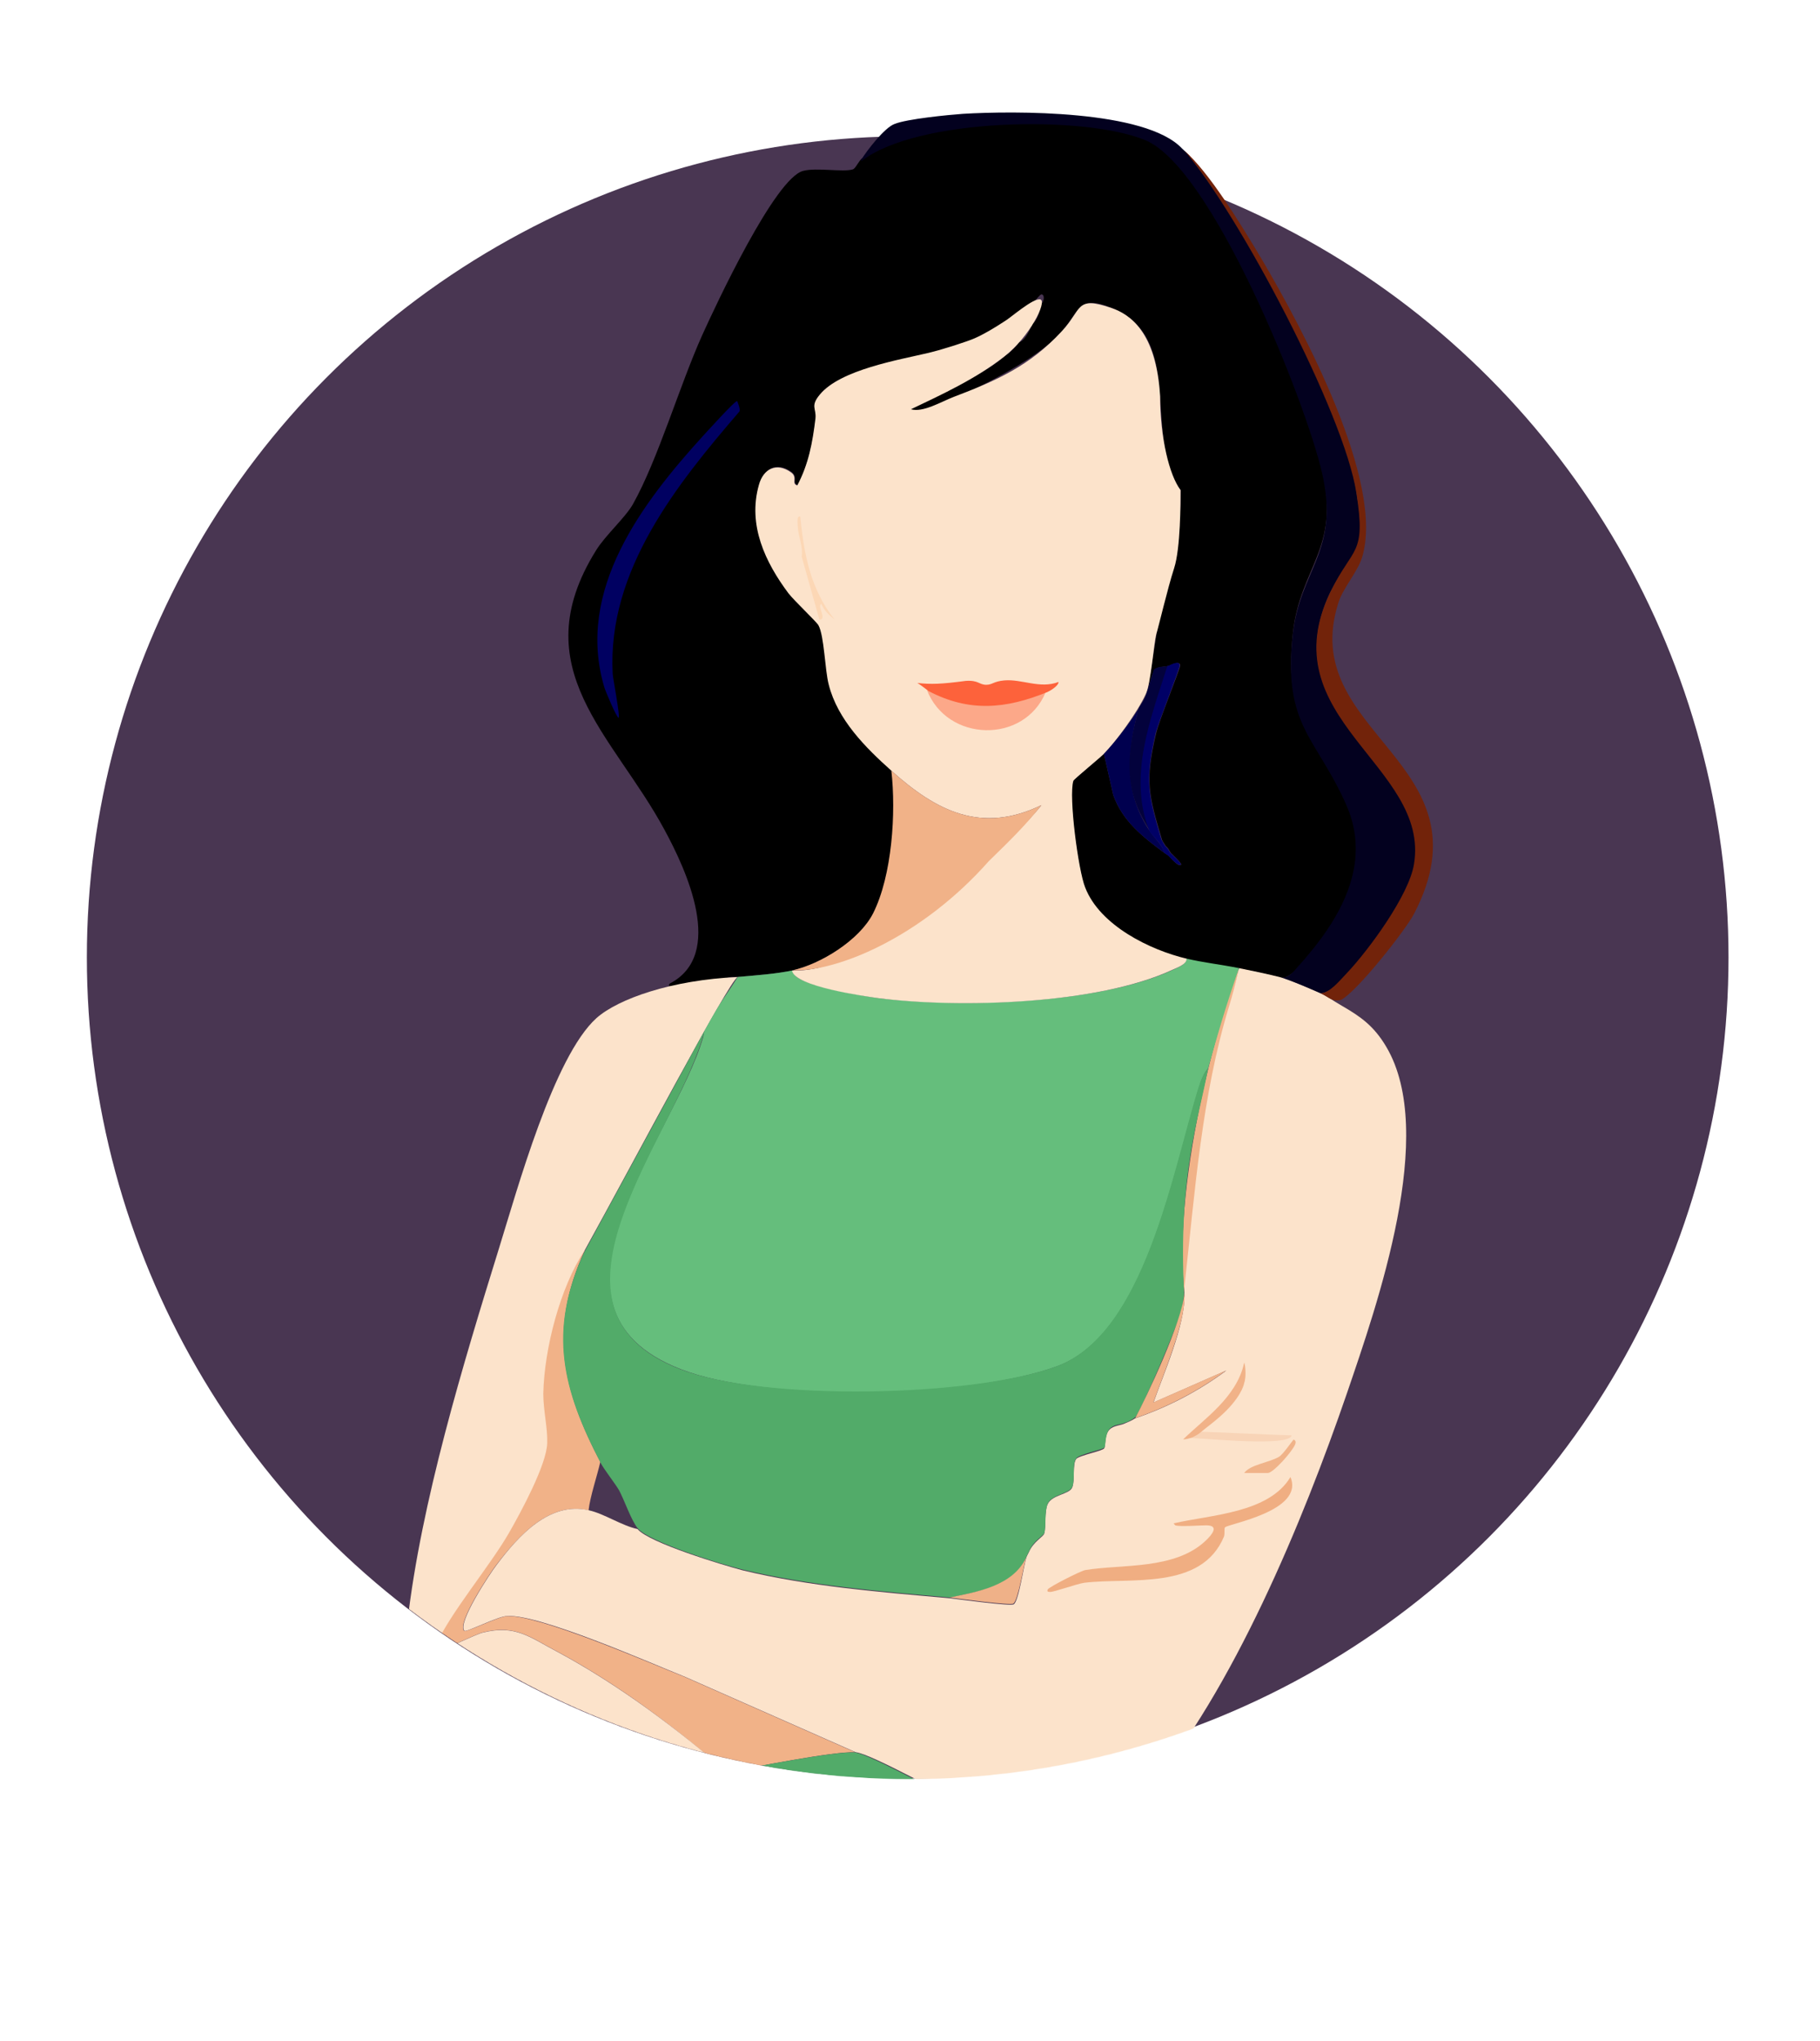
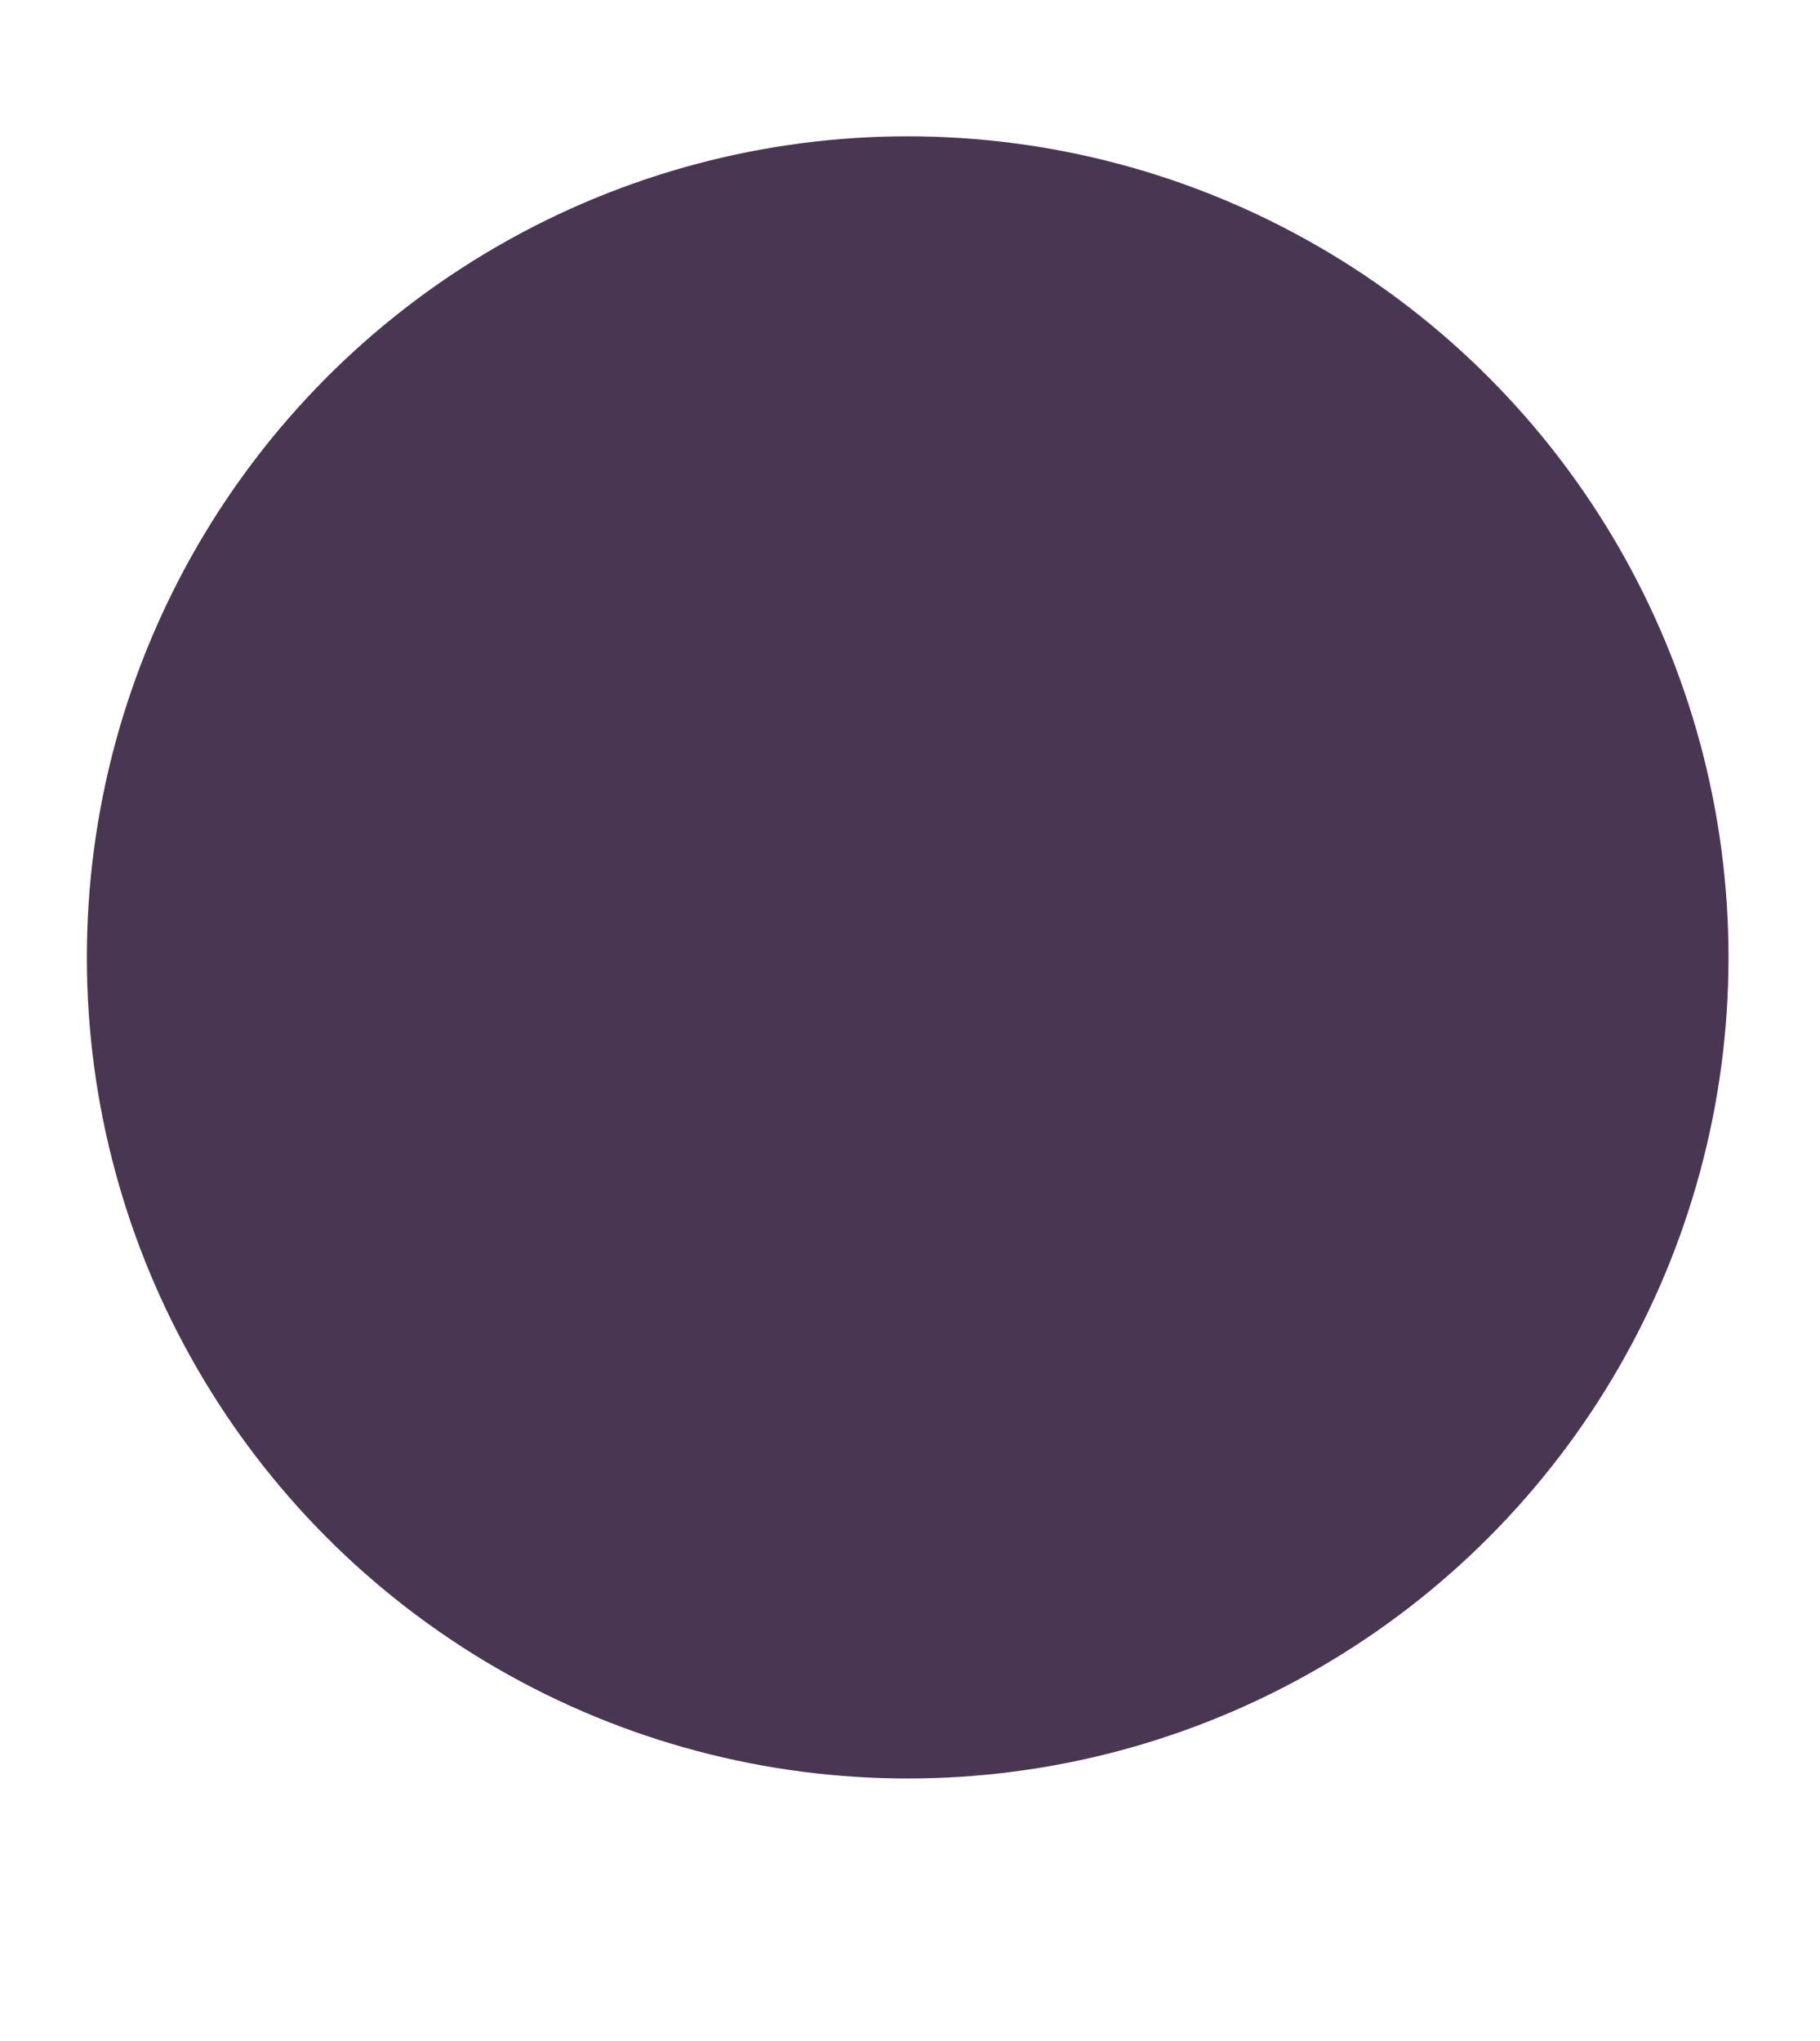
<svg xmlns="http://www.w3.org/2000/svg" width="3182" height="3568" viewBox="0 0 3182 3568" fill="none">
  <ellipse cx="1586.95" cy="1673.55" rx="1435.09" ry="1435.25" fill="#493652" />
  <mask id="mask0_30642_27596" style="mask-type:alpha" maskUnits="userSpaceOnUse" x="123" y="101" width="2936" height="3009">
-     <ellipse cx="1591" cy="1605.39" rx="1468" ry="1504.39" fill="#493652" />
-   </mask>
+     </mask>
  <g mask="url(#mask0_30642_27596)">
-     <path d="M1049.57 2555.39C982.449 2426.58 959.318 2323.84 1022.14 2186.14V2184.36C979.111 2250.1 949.852 2352.27 948.131 2431.34C947.271 2460.66 955.015 2491.75 955.015 2517.51C954.155 2554.83 908.546 2637.45 889.614 2672.09C856.053 2732.51 785.41 2820.11 761.315 2876.08C760.454 2877.86 757.157 2885.48 758.878 2887.26C762.321 2890.81 832.025 2856.17 844.072 2853.5C901.728 2839.29 925.824 2861.5 974.874 2887.26C1080.72 2944.12 1179.57 3018.58 1270.79 3097.64C1315.54 3089.65 1458.49 3060.72 1495.44 3062.99L1197.69 2931.51C1134.87 2906.63 942.107 2822.23 886.172 2824.9C870.682 2825.79 814.747 2854.22 811.305 2850.66C798.397 2837.34 856.914 2749.38 867.24 2736.06C906.825 2684.53 960.179 2624.12 1029.02 2640.11C1031.6 2616.12 1044.41 2578.49 1049.57 2555.39Z" fill="#F1B288" />
    <path d="M2151.21 1754.41C2156.37 1737.53 2163.89 1706.1 2166.12 1692.26C2141.53 1749.95 2048.41 2047.52 2070.77 2262.16C2088.84 2098.7 2102.16 1912.55 2151.21 1754.41Z" fill="#F1B288" />
    <path d="M2003.15 240.973C1896.44 196.553 1603 201.883 1506.62 277.397L1508.34 275.62C1500.59 281.839 1496.29 294.277 1491.13 296.054C1473.92 301.384 1427.45 292.5 1404.21 298.719C1355.16 311.156 1251.9 532.368 1227.8 585.672C1188.22 673.623 1150.35 803.329 1106.47 881.508C1092.7 905.495 1058.28 935.701 1041.93 962.352C913.705 1168.46 1072.04 1283.95 1161.54 1450.08C1200.27 1521.16 1268.25 1668.63 1171.01 1719.27C1163.26 1728.15 1186.5 1723.71 1189.94 1723.71C1215.76 1721.04 1240.71 1713.94 1267.39 1712.16C1272.55 1706.83 1280.3 1707.72 1287.18 1707.72H1289.76C1319.88 1705.05 1357.74 1702.39 1386.14 1696.17C1435.19 1684.62 1503.18 1643.75 1527.27 1596.67C1560.83 1530.04 1567.72 1418.99 1559.11 1346.14C1514.36 1306.16 1465.31 1257.3 1449.82 1196C1442.94 1170.24 1442.08 1110.72 1431.75 1092.06C1428.31 1085.84 1388.72 1049.42 1379.26 1036.09C1338.81 981.897 1307.83 917.044 1327.63 846.861C1335.37 818.432 1358.61 806.883 1383.56 824.651C1396.47 834.423 1383.56 844.196 1394.75 847.749C1414.54 809.548 1421.42 772.235 1426.59 730.48C1429.17 712.713 1417.12 709.159 1434.33 688.726C1471.34 645.194 1573.59 631.338 1626.08 618.9L1690.88 605.053C1691.74 605.053 1735.68 581.818 1735.68 581.818C1750.31 570.269 1768.38 563.162 1784.73 554.278C1791.62 549.836 1816.41 514.6 1820.72 514.6C1827.6 514.6 1825.02 529.702 1819.86 530.591V533.256C1818.99 541.252 1812.97 562.573 1804.37 566.127V568.792C1799.2 578.564 1791.46 597.221 1779.41 598.998V601.663C1775.11 606.993 1771.67 609.658 1768.22 613.212C1762.2 619.431 1763.06 617.654 1757.04 622.096C1720.89 655.855 1617.14 701.987 1574.69 722.758C1574.69 722.758 1619.38 715.954 1632.78 711.338C1646.19 706.722 1794.97 644.812 1851.77 584.401C1888.77 545.311 1882.37 513.003 1944.63 538.586C2072.99 591.324 1997.01 762.113 2064.05 856.739C2066.63 943.802 2037.31 1029.45 2021.59 1110.61C2018.6 1128.2 2011.56 1178.19 2006.92 1203.85C2019.16 1163.06 2016.57 1168.23 2043.6 1164.02C2044.46 1164.02 2063.39 1153.36 2063.39 1163.13C2063.39 1169.35 2025.53 1261.74 2021.22 1282.18C2001.43 1365.69 2008.31 1389.67 2031.55 1467.85C2032.41 1470.52 2036.51 1476.03 2038.43 1479.4C2038.43 1479.4 2039.29 1479.4 2042.74 1483.84C2043.6 1485.62 2045.32 1488.28 2047.04 1490.95L2047.04 1490.95C2047.9 1491.84 2066.83 1509.61 2065.11 1511.38C2059.95 1516.71 2044.46 1496.28 2042.74 1495.39C2040.15 1493.61 2038.43 1492.73 2035.85 1490.95C1998.85 1463.41 1962.71 1435.87 1946.36 1389.67L1930 1317.71C1922.26 1325.71 1876.65 1362.13 1875.79 1365.69C1867.19 1391.45 1885.26 1522.93 1896.44 1552.25C1923.12 1618.88 2010.04 1661.52 2073.72 1676.63C2104.69 1683.73 2133.63 1688.31 2164.61 1694.53C2176.65 1692.75 2223.45 1705.05 2237.22 1708.61C2252.71 1713.05 2269.06 1691.73 2279.38 1680.18C2349.09 1602 2399.86 1506.05 2354.25 1403C2301.76 1284.84 2243.24 1265.3 2260.45 1106.27C2273.36 990.781 2343.07 959.687 2312.09 823.762C2283.69 698.498 2120.18 289.835 2003.15 240.973Z" fill="black" />
    <path d="M2237.8 1708.06C2224.89 1704.51 2178.01 1694.53 2166.09 1692.25C2159.59 1721.56 2154.32 1740.94 2149.16 1757.82C2100.97 1915.06 2088.92 2085.63 2070.85 2249.1L2070.85 2260.65C2072.99 2315.25 2032.99 2404.57 2016.64 2451.65L2144 2395.69C2094.95 2432.11 2041.59 2459.65 1984.8 2479.19C1982.21 2480.08 1983.29 2481.31 1966.72 2488.08C1959.84 2491.63 1946.93 2491.63 1940.05 2498.74C1930.58 2507.62 1933.16 2528.06 1930.58 2531.61C1928.86 2536.05 1886.69 2544.05 1881.53 2550.27C1874.65 2560.04 1879.81 2585.8 1874.65 2600.02C1869.48 2612.45 1839.36 2612.45 1831.62 2629.33C1825.6 2642.66 1829.04 2669.31 1825.6 2680.86C1823.87 2686.19 1806.66 2695.08 1798.92 2712.84C1796.54 2717.19 1794.62 2721.73 1794.62 2721.73C1790.31 2734.16 1780.85 2799.91 1772.24 2804.35C1766.22 2807.9 1675.86 2795.46 1660.37 2793.69C1539.9 2783.03 1415.12 2773.25 1298.08 2744.83C1264.52 2735.94 1134.58 2696.85 1114.79 2672.87C1086.39 2666.65 1057.13 2646.21 1029.59 2639.99C960.751 2624 906.537 2684.41 867.812 2735.94C857.486 2749.27 798.969 2837.22 811.877 2850.55C814.459 2854.1 871.255 2824.78 886.744 2824.78C942.68 2821.23 1136.3 2906.51 1198.26 2931.39L1496.01 3062.87C1523.55 3065.54 1659.51 3142.83 1699.96 3159.71C1740.4 3176.59 1782.57 3189.91 1823.87 3204.13L1860.02 3215.68C1870.34 3216.57 1895.3 3217.45 1905.63 3215.68C1918.53 3213.9 1936.68 3199.19 1942.63 3193.47C1944.35 3189.91 1995.12 3144.61 2004.59 3133.06C2156.04 2954.49 2278.24 2658.65 2354.83 2435.66C2408.18 2279.3 2513.17 1980.8 2423.67 1829.78C2402.16 1793.35 2378.58 1776.95 2347.08 1758.7C2326.05 1746.52 2321.27 1741.82 2307.5 1735.61L2304.73 1734.39C2283.14 1724.96 2260.07 1714.88 2237.8 1708.06Z" fill="#FCE3CB" />
    <path d="M2143.57 2505.7C2137.54 2505.7 2102.26 2508.37 2101.4 2503.04C2101.4 2500.37 2137.54 2475.5 2145.29 2465.72C2150.45 2459.51 2175.41 2422.19 2175.41 2418.64V2383.1C2159.06 2440.85 2115.17 2468.39 2074.72 2503.92C2074.72 2503.92 2065.26 2505.7 2070.42 2511.03C2079.03 2511.03 2086.77 2511.03 2095.38 2511.03C2094.52 2519.03 2120.33 2515.47 2128.94 2515.47C2134.96 2515.47 2140.99 2515.47 2147.01 2515.47C2175.41 2515.47 2231.34 2519.92 2255.44 2515.47C2258.88 2515.47 2258.88 2516.36 2258.88 2511.03C2221.02 2511.03 2182.29 2507.48 2144.43 2506.59L2143.57 2505.7ZM2258.02 2526.13C2253.72 2532.35 2242.53 2543.01 2235.65 2546.57C2217.57 2557.23 2186.59 2559.89 2174.55 2575H2215.85C2225.32 2575 2256.3 2547.46 2259.74 2535.91L2264.04 2515.47C2256.3 2513.7 2259.74 2523.47 2257.16 2527.02L2258.02 2526.13ZM2054.93 2667.39C2062.68 2670.06 2097.1 2667.39 2109.15 2667.39C2132.38 2667.39 2119.47 2683.38 2108.29 2694.04C2054.07 2745.57 1961.99 2734.02 1897.45 2745.57C1888.85 2747.35 1834.63 2774.89 1832.05 2779.33C1830.33 2782.88 1832.05 2783.77 1835.49 2783.77C1841.52 2783.77 1883.68 2769.56 1895.73 2767.78C1975.76 2757.12 2100.54 2781.11 2140.13 2686.93C2141.85 2681.6 2140.13 2672.72 2141.85 2670.94C2146.15 2664.72 2281.25 2642.52 2256.3 2582.99C2218.43 2646.07 2116.89 2649.62 2052.35 2663.84C2052.35 2663.84 2054.93 2668.28 2055.79 2668.28L2054.93 2667.39Z" fill="#FCE3CB" />
    <path d="M949.851 2436.21C951.572 2357.14 979.339 2250.26 1022.37 2185.41C1107.67 2031.37 1273.02 1717.49 1289.63 1707.84C1174.7 1712.87 1080.65 1745.93 1042.79 1779.68C967.922 1847.2 904.242 2079.96 872.402 2182.13C809.582 2384.68 736.436 2625.44 712.341 2835.1C707.178 2884.85 694.27 3073.19 726.97 3105.17C772.579 3149.59 1077.21 3121.17 1150.36 3116.72C1159.82 3115.84 1179.94 3115.73 1189.08 3112.28C1195.97 3109.62 1260.51 3103.4 1275.14 3100.73C1183.92 3021.67 1080.65 2944.38 974.806 2887.52C925.755 2861.75 901.66 2839.54 844.004 2853.76C831.956 2856.42 762.252 2891.07 758.81 2887.52C757.95 2885.74 760.531 2879.52 761.392 2877.75C785.487 2820.89 857.773 2736.49 891.334 2676.97C911.126 2642.32 955.874 2559.7 956.735 2522.39C957.595 2495.73 949.851 2465.53 949.851 2436.21Z" fill="#FCE3CB" />
-     <path d="M1505.35 279.824C1515.68 262.945 1546.66 222.967 1563.87 216.748C1585.38 207.864 1658.53 200.757 1683.49 198.98C1772.12 193.65 2002.75 191.873 2066.43 259.391L2070.76 263.475C2070.76 263.475 2079.7 271.819 2079.7 272.707C2174.35 381.98 2354.54 720.451 2372.42 865.852C2390.3 972.018 2365.72 955.862 2324.59 1037.63C2222.71 1260.51 2503.91 1332.06 2472.98 1512.08C2463.51 1567.16 2390.85 1664.84 2352.99 1704.82C2341.8 1717.25 2324.94 1736.07 2308.59 1736.07C2286.21 1726.3 2264.71 1716.95 2242.31 1709.06C2256.63 1708.06 2263.26 1695.48 2273.59 1684.82C2343.29 1606.64 2399.46 1510.26 2353.85 1407.2C2301.36 1288.16 2242.84 1269.5 2260.05 1110.48C2272.1 995.874 2342.66 964.78 2311.68 827.966C2283.28 702.702 2119.78 294.039 2002.75 245.177C1896.04 200.757 1602.6 206.087 1506.21 281.601L1505.35 279.824Z" fill="#03011F" />
    <path d="M1699.38 3160.25C1658.94 3144.26 1522.97 3066.97 1495.43 3063.42H1497.16C1462.73 3059.86 1319.88 3089.18 1275.14 3096.29C1260.51 3098.06 1194.8 3109.97 1187.92 3112.63C1185.34 3113.52 1181.9 3121.52 1181.9 3124.18C1181.04 3127.73 1180.45 3130.56 1178.75 3144.26C1177.89 3165.58 1173.59 3191.34 1167.57 3211.78C1227.81 3226.88 1302.67 3249.09 1364.63 3253.53H1373.24H1384.42C1446.38 3244.65 1454.02 3224.58 1532.44 3245.54C1547.93 3251.76 1572.88 3274.85 1582.35 3276.63C1592.68 3278.41 1628.82 3281.07 1640.01 3281.07H1677.87H1807.81H1845.67C1847.3 3273.05 1820.72 3217.11 1823.3 3204.67C1781.99 3190.46 1739.83 3176.24 1699.38 3160.25Z" fill="#52AB69" />
    <path d="M2070.76 263.475C2113.21 300.403 2167.51 388.448 2207.1 455.078C2275.08 570.569 2423.09 844.196 2380.93 975.679C2373.18 999.666 2348.23 1028.09 2340.48 1052.08C2264.76 1283.06 2610.69 1331.04 2472.15 1597.56C2456.66 1626.87 2372.32 1733.48 2344.79 1747.7C2329.96 1752.23 2322.41 1742.37 2308.64 1736.15C2324.99 1736.15 2343.06 1713.05 2355.11 1700.61C2392.98 1660.63 2463.54 1564.69 2472.15 1510.49C2500.54 1338.15 2217.43 1255.52 2326.71 1033.42C2365.44 954.357 2388.67 971.237 2371.46 861.964C2349.95 721.597 2165.42 372.748 2070.76 263.475Z" fill="#72230A" />
    <path d="M2070.27 258.741L2067.69 256.076C2067.69 256.076 2069.41 257.853 2070.27 258.741Z" fill="#72230A" />
    <path d="M2112.02 1868.46C2128.85 1807.5 2141.81 1763.18 2166.13 1692.26C2135.15 1686.04 2104.44 1682.72 2074.32 1675.62C2075.18 1685.39 2058.23 1691.73 2050.48 1695.28C1920.54 1755.69 1679.59 1761.91 1538.46 1745.03C1511.78 1741.48 1401.63 1723.71 1388.72 1703.28C1386.14 1700.61 1386.14 1699.72 1386.14 1696.17C1357.75 1702.39 1319.88 1705.05 1289.76 1707.72C1266.32 1745.18 1264.09 1742.87 1232.11 1801C1230.38 1804.55 1230.38 1809 1229.52 1812.55C1178.75 1988.45 911.984 2286.07 1190.8 2393.56C1336.23 2450.42 1693.36 2445.09 1848.25 2388.23C2003.15 2331.37 2051.34 2044.42 2096.95 1898.72C2098.67 1891.62 2105.99 1872.91 2112.02 1868.46Z" fill="#65BE7C" />
    <path d="M1819 523.483C1807.08 519.658 1764.78 557.242 1756.18 561.684C1737.24 574.122 1719.93 584.282 1704.29 591.206C1691.42 596.901 1649.47 610.546 1623.65 616.765C1571.16 629.203 1469.62 646.082 1433.47 689.614C1416.26 710.047 1427.45 713.6 1425.73 731.368C1420.56 774.012 1413.68 811.324 1393.89 848.637C1382.7 845.083 1395.61 834.423 1382.7 825.539C1357.75 807.771 1334.51 819.32 1326.77 847.749C1306.97 917.932 1337.95 982.785 1378.4 1036.98C1388.72 1050.3 1427.45 1086.73 1430.89 1092.95C1441.22 1111.6 1442.08 1171.13 1448.96 1196.89C1464.45 1258.19 1513.5 1307.05 1558.25 1347.03C1637.42 1418.1 1715.73 1458.08 1820.72 1407.44C1794.04 1441.2 1759.85 1470.45 1728.87 1500.66C1610.32 1603.98 1585.86 1645.94 1430.89 1691.73C1418.84 1694.39 1404.86 1696.72 1384.75 1696.72C1389.22 1724.41 1511.78 1741.48 1537.6 1745.03C1678.73 1762.8 1919.68 1755.69 2049.62 1695.28C2057.37 1691.73 2075.44 1685.51 2074.58 1675.74C2010.9 1660.63 1923.12 1617.99 1897.3 1551.36C1885.26 1522.04 1868.05 1391.45 1876.65 1364.8C1878.37 1361.24 1923.12 1324.82 1930.87 1316.82C1949.8 1297.28 1988.08 1246.78 2003.72 1212.16C2012.06 1193.7 2017.13 1126.77 2021.6 1108.31C2026.06 1094.46 2041.03 1029.61 2052.88 992.909C2064.05 958.289 2064.05 877.511 2064.05 856.739C2044.39 830.89 2028.3 764.421 2028.3 692.874C2021.6 579.452 1974.67 549.218 1943.77 538.586C1879.23 516.376 1893 540.363 1856 579.452C1800.06 639.863 1741.55 665.627 1666.68 694.056C1646.03 702.051 1613.33 721.596 1592.67 715.377C1648.61 688.725 1706.26 662.073 1756.18 622.984C1800.38 588.368 1830.91 527.308 1819 523.483Z" fill="#FCE3CB" />
    <path d="M1558.37 1347.14C1558.33 1347.1 1558.29 1347.07 1558.25 1347.03V1346.14C1558.29 1346.47 1558.33 1346.8 1558.37 1347.14C1637.5 1418.14 1715.78 1458.06 1820.72 1407.44C1794.04 1442.09 1759.85 1474.95 1728.87 1505.16C1612.67 1636.71 1465.19 1699.02 1385.28 1696.17C1434.33 1685.51 1502.32 1643.76 1526.41 1596.67C1559.82 1530.34 1566.79 1420 1558.37 1347.14Z" fill="#F1B288" />
    <path d="M1288.9 701.164C1288.9 701.164 1295.79 717.155 1292.34 719.821C1183.92 845.973 1061.72 997.001 1071.18 1177.35C1071.18 1183.56 1084.95 1254.64 1081.51 1254.64C1078.07 1254.64 1058.28 1207.55 1056.56 1201.33C1005.78 1031.65 1123.68 877.955 1228.66 762.464C1232.11 758.91 1286.32 698.499 1288.9 701.164Z" fill="#000061" />
-     <path d="M2010.9 1453.64C1965.29 1387.01 1970.2 1317.71 1990.31 1239.74C1974.67 1265.13 1948.94 1298.17 1930.01 1317.71L1946.36 1389.67C1962.71 1435.87 1998.85 1463.41 2035.85 1490.95C2031.55 1475.85 2018.64 1465.19 2010.9 1453.64Z" fill="#00004F" />
    <path d="M2042.73 1164.02C2012.61 1256.41 1972.17 1357.69 2011.75 1453.64C1966.14 1387.01 1968.28 1326.26 1988.08 1248.97C1988.08 1248.97 1988.59 1245.07 1990.31 1239.74C1992.03 1234.41 2000.25 1225.1 2003.72 1214.35C2008.02 1201.03 2013.72 1183.72 2017.12 1170.5C2024.87 1164.28 2034.13 1165.8 2042.73 1164.02Z" fill="#03023C" />
    <path d="M2062.53 1163.13C2062.53 1152.47 2042.74 1164.02 2042.74 1164.02H2041.02C2011.76 1256.41 1971.31 1357.69 2010.04 1453.64C2018.64 1465.19 2031.67 1475.32 2035.11 1490.42C2037.69 1492.2 2041.88 1495.39 2041.88 1495.39L2046.18 1490.95C2044.46 1488.28 2041.88 1483.84 2041.88 1483.84L2037.57 1479.4C2035.85 1476.74 2032.13 1470.89 2030.69 1467.85C2007.45 1389.67 2001.43 1365.69 2020.36 1282.18C2025.53 1261.74 2062.53 1169.35 2062.53 1163.13Z" fill="#000066" />
    <path d="M2045.98 1490.71C2045.98 1490.71 2066.29 1509.34 2064.57 1511.12C2059.4 1515.56 2043.55 1495.96 2041.83 1495.08L2045.98 1490.71Z" fill="#000066" />
    <path d="M2038.43 1479.4C2038.43 1479.4 2039.29 1479.4 2042.74 1483.84L2038.43 1479.4Z" fill="#03023C" />
    <path d="M1189.94 2393.56C911.121 2286.06 1185.87 1982.9 1232.06 1801.04L1020.52 2190.62C957.698 2328.32 983.406 2429.1 1050.53 2557.91C1057.41 2570.35 1073.76 2590.78 1082.37 2605C1091.83 2622.77 1103.88 2658.3 1115.07 2671.63C1134.86 2695.61 1264.8 2735.59 1298.36 2743.59C1416.26 2772.02 1541.04 2781.79 1660.65 2792.45C1708.84 2782.68 1774.24 2772.91 1794.9 2720.49C1795.41 2719.2 1796.15 2717.63 1796.15 2717.63L1799.2 2711.61C1806.94 2692.95 1824.16 2684.95 1825.88 2679.62C1829.32 2668.07 1825.88 2641.42 1831.9 2628.1C1839.65 2612.11 1869.76 2611.22 1874.93 2598.78C1880.09 2584.57 1874.07 2558.8 1881.81 2549.03C1886.98 2541.92 1928.28 2533.93 1930.86 2530.37C1933.44 2526.82 1931.72 2506.39 1940.33 2497.5C1947.21 2489.51 1960.12 2490.39 1967.01 2486.84C1976.13 2484.49 1985.08 2477.07 1985.08 2477.07C1997.12 2461.97 2057.36 2319.82 2063.39 2296.72C2067.69 2283.4 2068.55 2275.4 2070.27 2262.08C2059.58 2054.45 2096.09 1955.21 2112.07 1868.33C2106.05 1872.77 2098.67 1890.73 2096.09 1898.72C2050.48 2044.42 2002.29 2331.37 1847.39 2388.23C1700.24 2442.42 1335.37 2449.53 1189.94 2393.56Z" fill="#52AB69" />
    <path d="M2055.65 2667.19C2055.65 2667.19 2051.34 2662.75 2052.2 2662.75C2117.61 2647.64 2218.29 2644.98 2256.15 2581.9C2281.11 2641.42 2146.86 2663.63 2141.7 2669.85C2139.98 2671.63 2141.7 2680.51 2139.98 2685.84C2100.4 2780.9 1975.62 2756.92 1895.59 2766.69C1882.68 2768.47 1841.37 2783.57 1835.35 2782.68C1831.91 2782.68 1830.19 2781.79 1831.91 2778.24C1834.49 2773.8 1888.7 2746.26 1897.31 2744.48C1961.85 2733.82 2053.93 2744.48 2108.14 2692.95C2119.33 2682.29 2132.24 2666.3 2109 2666.3C2097.81 2666.3 2063.39 2668.96 2054.79 2666.3L2055.65 2667.19Z" fill="#F0AE82" />
    <path d="M2016.51 2451.42C2032.86 2405.22 2075.22 2306.02 2070.75 2259.86C2067.51 2309.41 2003.35 2444.45 1984.67 2478.96C2041.46 2459.41 2094.81 2431.87 2143.87 2395.45L2016.51 2451.42Z" fill="#F1B288" />
    <path d="M1659.8 2792.46C1707.99 2782.68 1771.67 2772.34 1794.4 2721.67C1790.09 2734.11 1780.27 2797.79 1771.67 2803.12C1765.64 2806.67 1675.29 2794.23 1659.8 2792.46Z" fill="#EFB188" />
    <path d="M2264.16 2525.27C2258.5 2538.3 2226.03 2574.79 2216.57 2574.79H2175.26C2186.45 2559.69 2218.29 2557.02 2236.36 2546.36C2243.24 2541.92 2256.41 2522.61 2261.58 2516.39C2266.74 2518.16 2265.16 2522.96 2264.16 2525.27Z" fill="#F0B389" />
-     <path d="M2258.29 2509.01C2220.43 2508.12 2124.26 2503.08 2086.4 2502.19L2079.69 2513.73C2107.23 2513.73 2253.99 2529.89 2258.29 2509.01Z" fill="#F8D4B7" />
    <path d="M1239.85 1787.68L1242.44 1785.01C1242.44 1785.01 1240.72 1786.79 1239.85 1787.68Z" fill="#7F9F36" />
    <path d="M1828.14 1210.21C1790.28 1300.82 1655.81 1297.42 1620.53 1205.91C1691.95 1242.34 1755.86 1238.64 1828.14 1210.21Z" fill="#FCA889" />
    <path d="M1603.74 1193.84C1608.9 1196.51 1623.53 1208.06 1623.53 1208.06C1694.95 1245.37 1758.63 1239.15 1830.92 1209.83C1835.22 1208.06 1850.71 1199.17 1850.71 1192.07C1818.01 1204.5 1786.92 1186.7 1755.94 1189.36C1737.24 1190.97 1735.03 1196.92 1724.6 1197.01C1711.45 1197.01 1711.04 1188.63 1688.4 1190.19C1645.58 1195.94 1627.31 1196.42 1603.74 1193.84Z" fill="#FD623B" />
    <path d="M1399.05 902.831C1405.93 970.349 1417.12 1029.87 1459.29 1083.18C1448.96 1074.29 1441.22 1068.07 1436.05 1055.64C1427.45 1059.19 1447.24 1083.18 1432.61 1083.18L1401.63 973.015C1404.21 955.247 1395.61 937.479 1394.75 920.599C1394.75 916.157 1392.17 901.054 1399.05 902.831Z" fill="#FCD7B5" />
    <path d="M2175.26 2382.01C2162.37 2442.19 2106.51 2479.11 2068.52 2516.04C2077.13 2516.04 2090.86 2511.42 2101.25 2501.95C2106.5 2497.16 2128.85 2481.42 2145.14 2464.63C2172.82 2436.1 2175.26 2417.55 2175.26 2417.55C2179.78 2405.06 2176.57 2382.57 2175.26 2382.01Z" fill="#F1B288" />
  </g>
</svg>